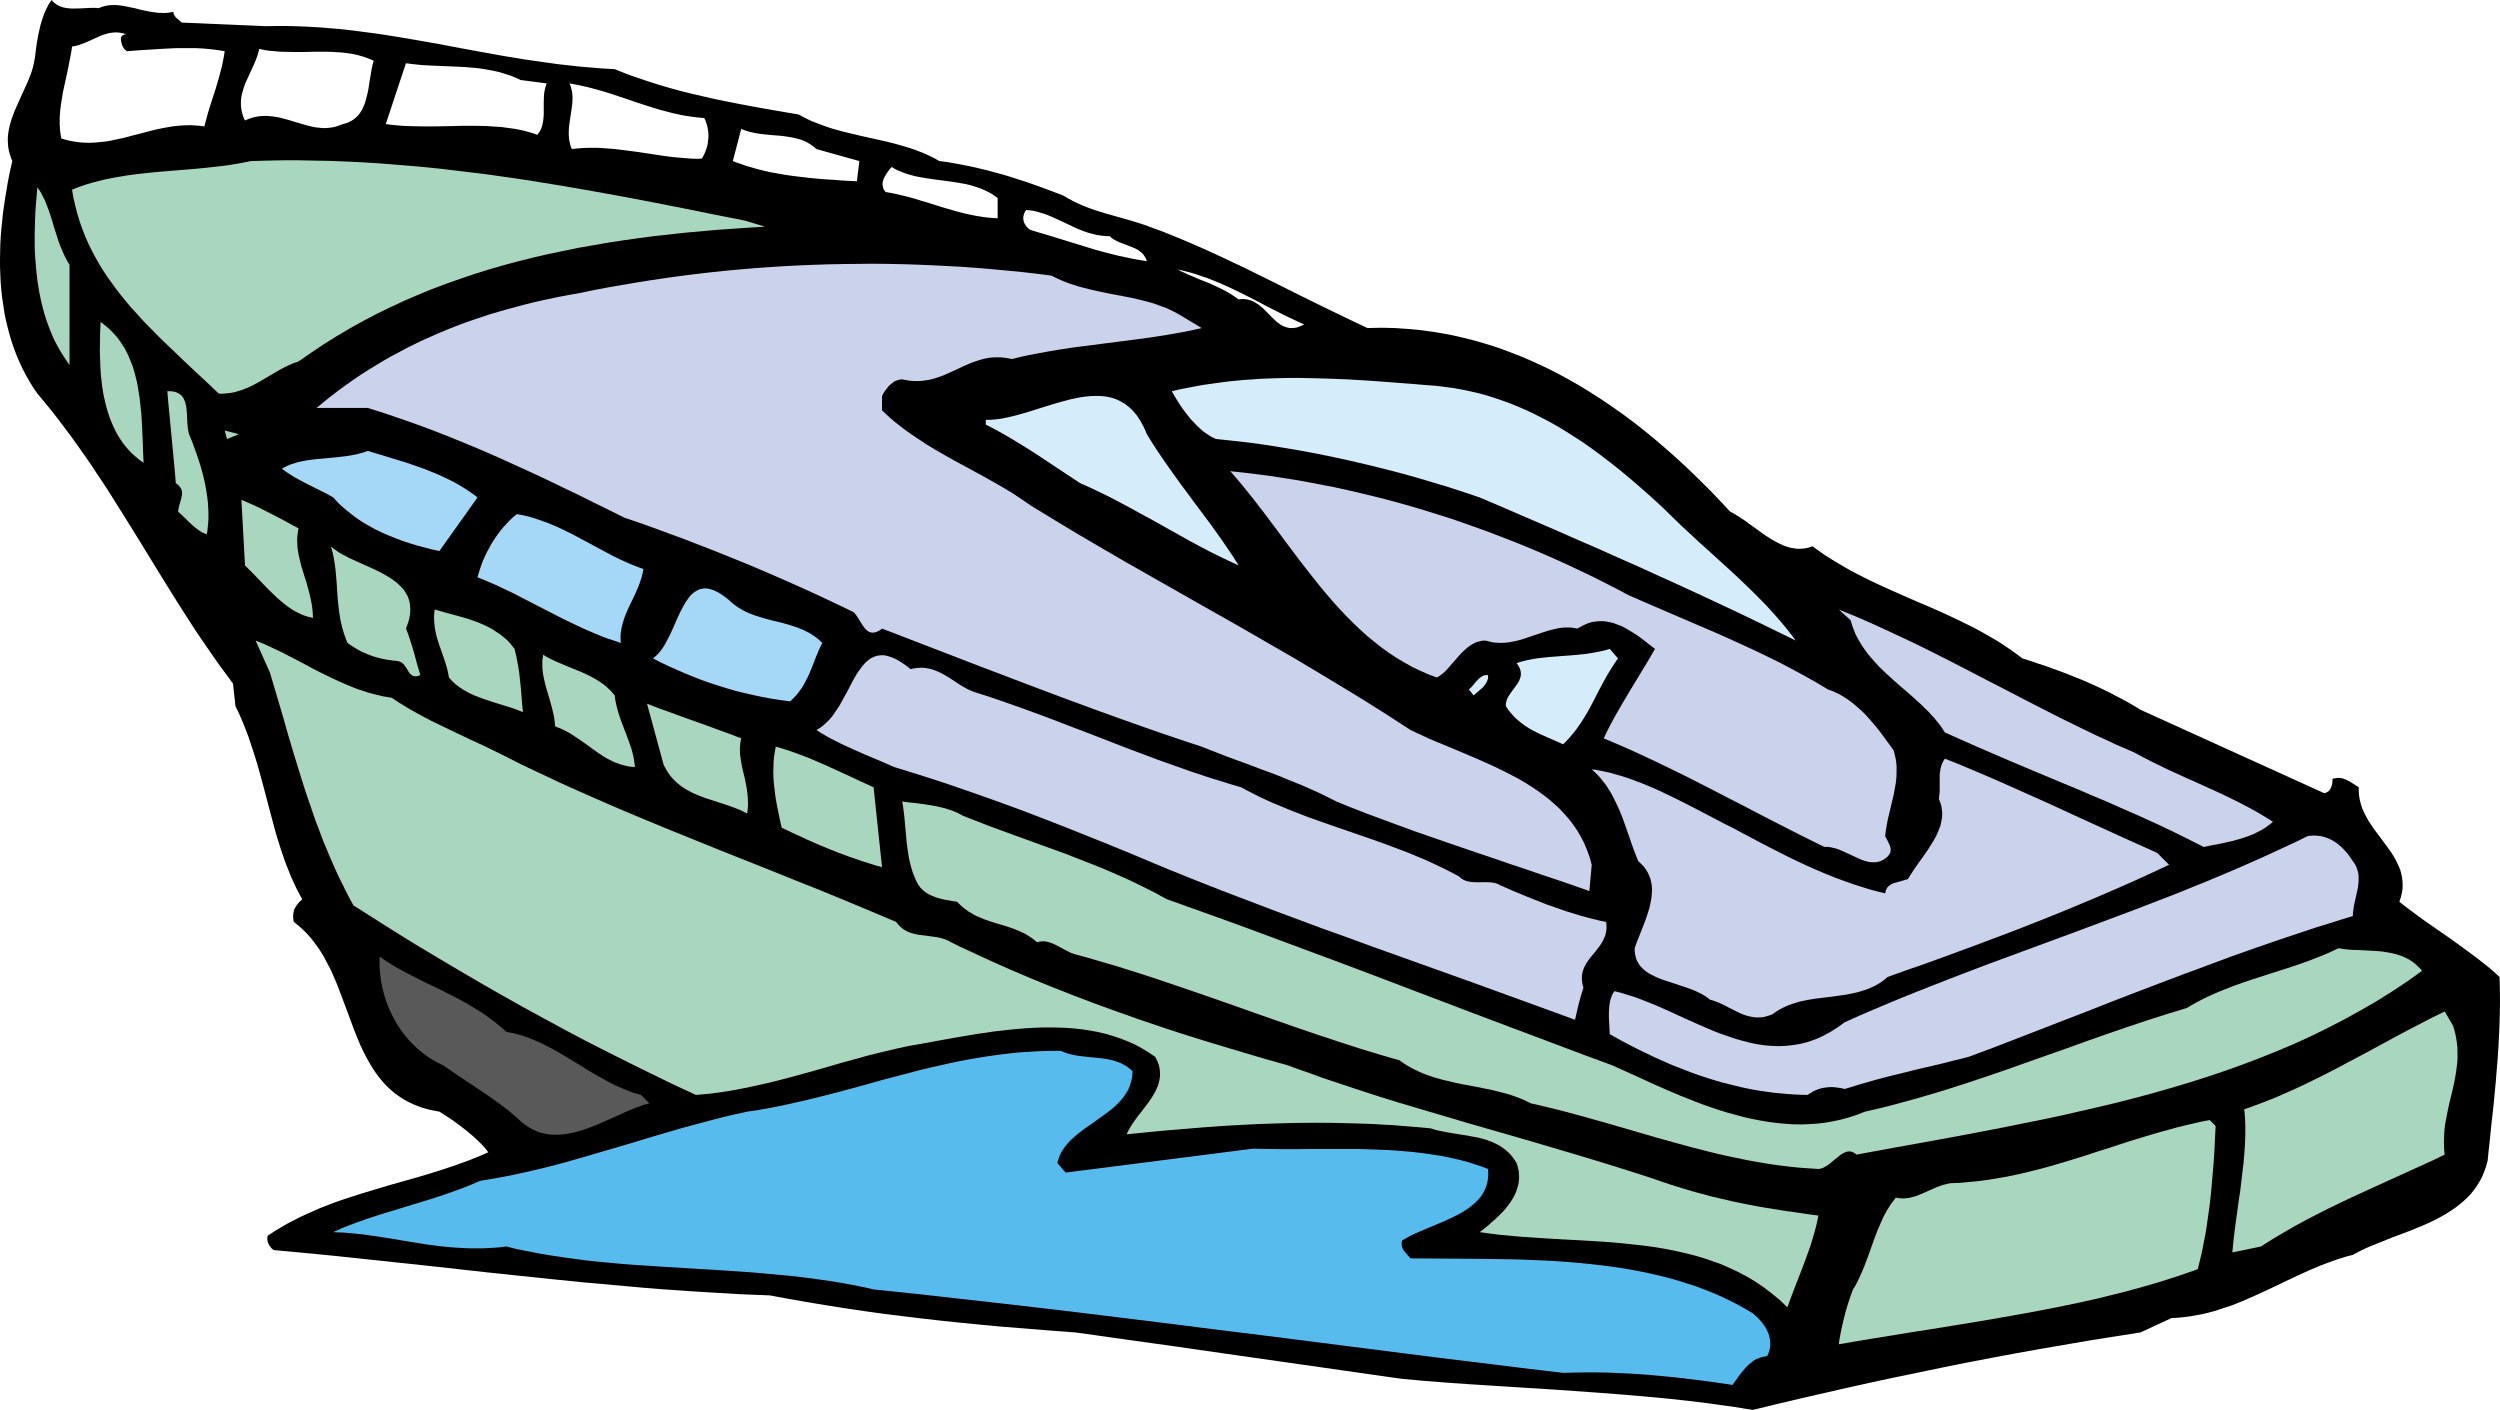
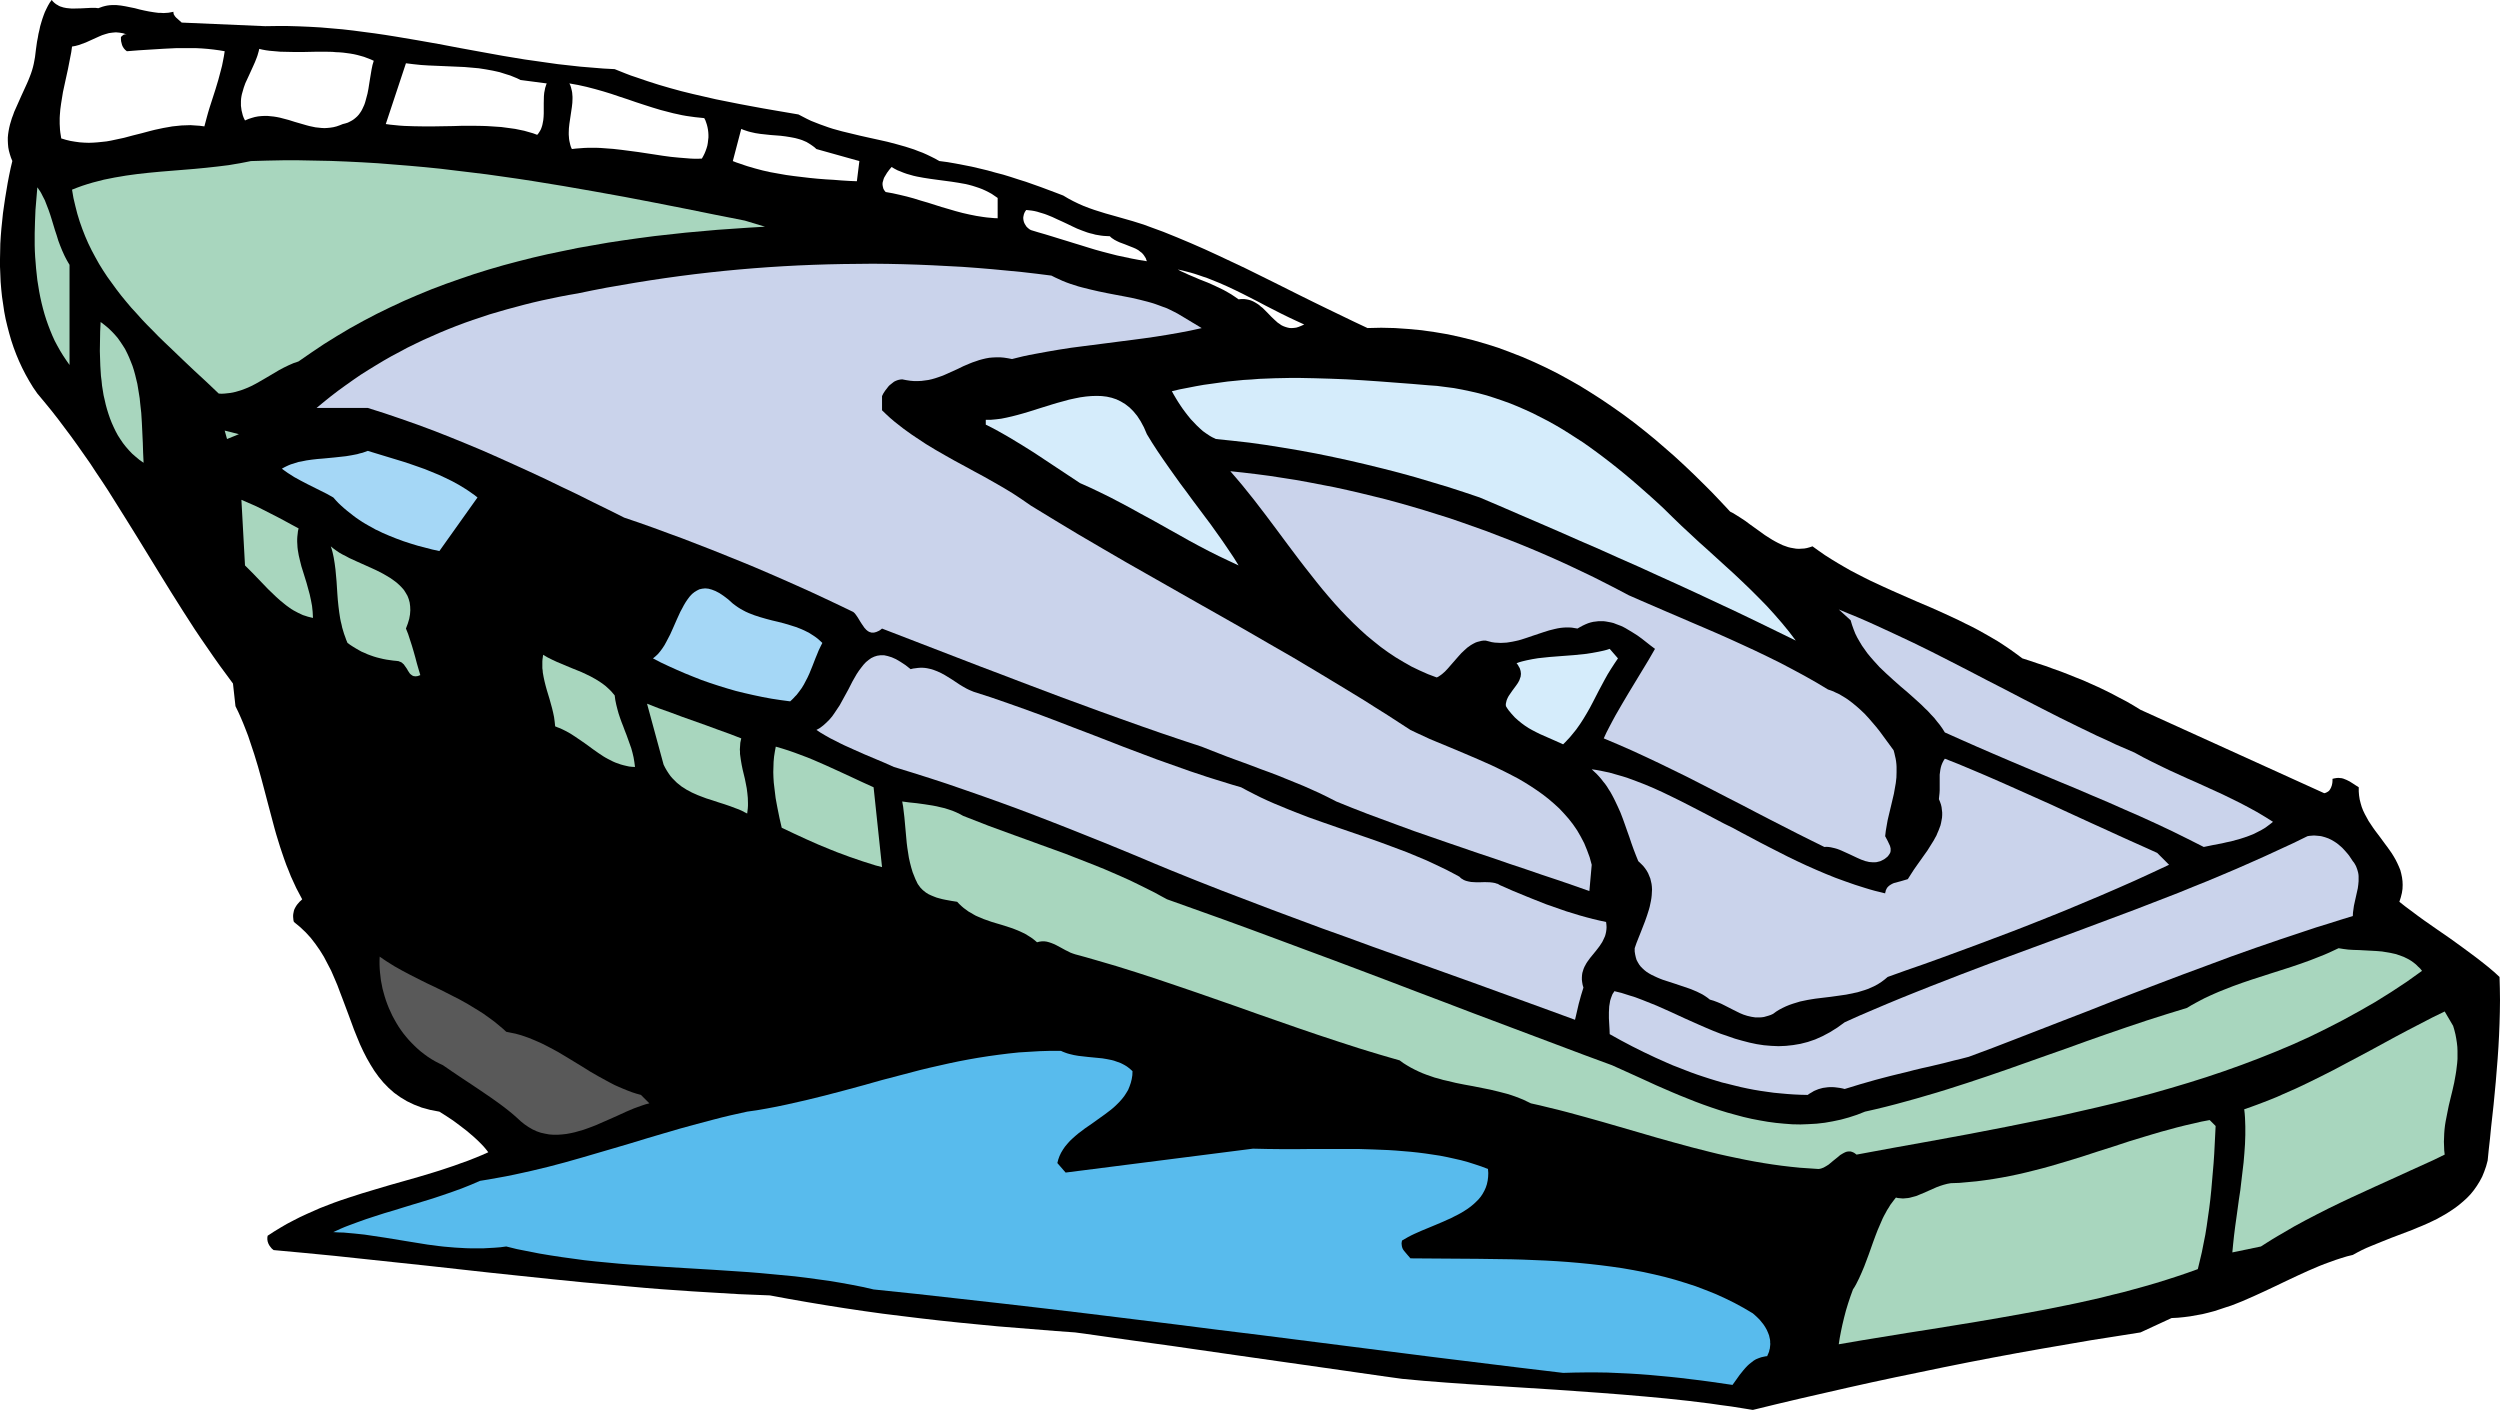
<svg xmlns="http://www.w3.org/2000/svg" width="3.229in" height="1.821in" fill-rule="evenodd" stroke-linecap="round" preserveAspectRatio="none" viewBox="0 0 16000 9024">
  <style>.pen1{stroke:none}.brush2{fill:#a8d6be}.brush3{fill:#cad3eb}.brush4{fill:#d5ecfb}.brush5{fill:#a5d7f6}</style>
  <path d="m15997 6253-36-33-38-32-39-31-40-31-81-60-83-60-84-58-83-58-40-29-40-30-39-29-38-30 9-28 7-28 4-26 1-26-1-24-3-24-5-24-6-23-9-22-10-22-11-22-12-21-13-21-14-20-15-21-15-20-30-41-31-41-15-21-14-21-14-21-12-22-12-22-11-23-9-23-7-24-6-24-4-26-2-25v-27l-19-12-20-13-19-12-20-10-10-4-10-4-11-3-11-1-11-1-12 1-12 2-13 3v13l-1 13-3 15-5 14-3 6-4 7-4 6-5 5-6 4-7 4-7 3-8 2-1176-534-44-27-45-26-46-24-45-24-46-23-46-22-47-21-47-21-48-19-47-19-49-19-48-17-49-18-49-16-50-17-50-16-39-29-39-28-40-27-40-26-41-24-42-24-41-23-42-22-43-21-42-21-43-20-43-20-87-39-87-37-87-38-86-38-44-20-43-20-43-20-42-21-43-22-42-22-42-24-41-24-41-25-41-26-40-28-39-28-18 6-18 5-17 3-18 1-17 1-17-1-18-3-17-3-16-4-17-6-17-6-17-8-16-8-17-9-16-9-16-10-33-21-32-23-32-23-32-23-31-23-32-21-16-10-16-10-15-9-16-8-57-61-58-61-59-59-60-59-61-58-62-57-63-55-64-55-65-53-66-52-67-50-68-48-69-47-70-45-71-44-72-41-73-40-74-37-75-35-76-33-77-30-78-29-79-25-80-23-81-20-82-18-83-14-84-12-85-8-87-6-87-2-88 2-87-41-87-42-87-42-86-42-87-43-86-43-86-43-87-43-87-43-87-41-87-41-87-40-89-39-88-37-89-36-90-33-35-13-35-11-35-11-35-10-70-20-71-20-35-11-35-11-34-12-34-13-34-15-33-16-32-17-32-19-47-18-48-18-48-18-48-17-48-17-48-15-49-16-49-15-50-13-50-14-50-12-51-12-51-10-52-10-52-9-53-7-26-15-26-13-27-13-27-12-27-10-28-11-28-9-28-9-57-16-57-15-58-13-59-13-58-13-58-14-58-14-58-16-28-9-28-10-28-10-28-11-28-11-27-13-27-14-27-14-76-13-76-13-75-13-76-14-75-14-75-15-75-15-74-17-74-17-73-18-73-20-72-21-72-23-70-24-36-12-34-13-35-14-35-14-74-4-73-6-73-6-72-8-72-8-71-10-70-10-71-10-139-23-138-25-137-25-137-26-136-24-136-23-69-11-68-10-69-9-68-9-70-8-69-6-70-6-70-4-70-3-71-2h-72l-72 1-534-23-18-16-17-15-8-9-5-8-3-5-1-5-1-5v-6l-16 3-16 3-16 1-15 1-16-1h-15l-16-2-15-2-31-5-30-6-31-7-30-8-30-6-29-6-30-5-29-3h-30l-14 1-15 2-14 3-15 4-14 5-14 5-16-2h-34l-20 1-40 2-42 1h-21l-21-2-10-1-10-2-10-2-9-3-10-3-9-4-8-5-9-5-8-6-7-6-8-8-6-8-13 18-11 19-10 20-10 21-8 21-8 23-7 23-7 24-5 24-6 25-4 24-5 25-7 50-6 49-4 22-4 21-5 21-6 21-7 21-8 21-8 20-9 21-37 81-36 81-9 20-7 20-8 21-6 20-6 20-5 21-4 21-3 20-2 21v21l1 21 2 22 4 21 6 22 7 22 9 22-11 46-10 48-9 47-8 48-8 48-7 48-7 49-5 49-5 48-4 49-3 49-1 49-1 49v49l2 48 2 49 4 48 5 48 7 47 7 48 9 47 11 46 12 46 13 45 15 45 17 45 18 43 20 43 22 43 23 41 25 41 27 39 45 54 45 55 43 55 42 56 42 56 41 57 40 57 40 57 38 58 39 58 38 58 37 59 74 118 74 119 73 119 73 119 73 118 75 119 38 59 38 59 39 58 40 58 40 58 41 58 42 57 42 57 16 145 18 37 17 38 16 38 15 38 15 39 13 39 13 39 13 39 24 79 22 79 21 79 21 80 21 79 21 79 11 39 12 39 12 39 13 39 13 38 14 39 15 37 15 38 17 37 17 37 19 36 19 36-8 8-8 7-7 8-7 8-6 8-5 8-5 9-4 8-3 9-2 10-2 10-1 9v11l1 10 1 11 3 11 39 32 36 34 33 36 30 39 28 40 26 42 23 44 23 44 20 46 20 47 18 48 18 47 36 96 35 95 19 47 19 46 21 45 22 43 24 42 25 40 28 39 30 36 33 34 35 31 39 28 43 26 46 22 49 19 55 15 58 11 44 28 44 29 43 32 43 33 20 17 20 17 19 17 18 17 18 18 16 17 15 18 13 17-43 19-44 18-43 17-45 16-44 16-45 15-45 15-45 14-90 27-91 26-92 26-91 27-90 27-90 29-45 15-45 16-44 17-44 17-43 19-43 19-43 20-43 22-42 22-41 24-41 25-40 26-1 6-1 6v12l2 13 4 12 6 12 8 11 9 11 11 9 195 18 196 19 197 21 197 21 198 21 198 22 199 22 199 21 200 21 199 20 200 18 200 18 100 8 100 7 100 7 99 6 100 6 100 6 99 4 100 4 119 22 120 21 120 20 120 19 121 18 122 17 121 15 123 15 122 14 123 13 123 12 124 12 124 10 124 10 124 10 124 9 124 17 126 18 128 18 129 18 130 18 131 19 132 19 132 19 133 19 133 19 134 19 133 19 133 19 132 19 132 19 130 18 141 13 141 11 141 10 142 9 141 9 142 9 142 9 141 10 141 10 141 11 141 12 139 13 140 15 138 17 69 10 68 9 69 11 68 11 152-37 152-36 153-35 153-35 153-34 154-33 155-32 154-32 155-31 156-30 156-29 157-28 157-27 157-27 159-25 158-25 199-92 40-2 40-4 39-5 39-7 39-7 37-9 38-10 37-12 36-12 37-12 36-14 35-14 71-31 70-32 70-33 69-33 70-33 70-32 35-15 35-15 35-14 36-13 36-13 37-12 36-11 37-9 29-16 29-15 30-14 31-13 64-26 65-26 66-25 66-25 33-14 32-13 32-14 32-15 31-15 30-17 30-17 28-18 28-19 26-20 25-21 24-22 23-24 21-26 19-27 18-29 16-30 13-32 12-34 10-37 7-70 8-71 7-72 8-72 8-73 7-73 7-74 6-74 6-74 5-74 4-75 3-75 2-74 1-75-1-75-2-74zM1308 809l-30-4-30-2-29-2-29 1-29 1-29 3-29 3-28 5-29 5-28 6-28 6-28 7-56 15-56 14-56 15-56 12-28 6-28 5-28 3-29 3-28 2-29 1-29-1-29-2-29-4-30-5-29-7-30-9-3-19-3-19-2-18-1-19-1-18v-38l1-18 3-37 5-37 6-37 6-37 16-74 16-73 7-36 7-36 7-36 5-36 11-2 11-2 11-3 11-3 22-8 22-8 42-19 42-19 21-9 22-7 21-6 22-3 11-1 12-1 11 1 11 1 12 2 12 2 12 4 12 4-6-1h-6l-5 1-5 2-9 7-7 7v14l1 13 3 12 3 12 5 11 7 11 8 9 11 9 76-6 80-5 81-5 82-4h120l40 2 38 3 37 4 37 5 35 6-5 32-6 31-6 30-8 31-16 60-18 60-19 59-19 59-9 30-8 29-8 30-8 30zm886-15-20 8-20 7-20 5-19 3-20 2-19 1-19-1-19-2-19-2-19-4-19-4-19-5-38-11-38-11-38-12-38-10-19-5-20-4-19-3-20-2-20-2h-20l-20 1-20 2-21 4-21 6-21 7-21 9-8-16-6-16-4-16-4-16-2-15-2-15v-30l1-15 2-14 3-15 4-14 8-28 10-28 25-54 25-55 12-27 11-28 5-14 4-14 4-14 3-14 22 5 22 4 22 3 23 2 46 4 46 1 48 1h47l48-1 48-1h48l48 1 23 2 24 1 23 2 23 3 22 3 23 4 22 5 22 6 21 6 21 8 21 8 20 9-8 27-6 29-5 30-5 30-5 31-5 32-6 31-8 30-4 15-4 14-5 14-6 13-6 13-7 13-8 12-8 11-10 11-10 9-11 9-12 8-13 7-14 7-16 5-16 4zm1244 69-27-10-28-8-28-8-29-6-29-6-29-4-30-4-30-4-30-2-30-2-31-2-31-1-62-1h-62l-63 2-63 1-62 1h-63l-62-1-61-2-30-2-30-3-30-3-29-4 129-389 49 6 48 5 47 3 47 2 47 2 46 2 46 2 45 2 46 4 45 4 45 7 44 8 23 5 22 5 22 7 22 7 23 7 22 9 22 9 22 11 168 22-4 10-3 10-3 9-2 11-4 20-2 22-1 44v66l-1 22-2 21-4 21-2 10-3 10-3 9-4 10-5 9-5 8-6 9-7 8zm1054 152-24 1h-24l-24-1-25-2-50-4-51-5-52-7-52-8-53-8-53-8-53-7-54-7-53-6-54-4-27-2-26-1h-53l-26 1-27 2-26 2-25 3-6-13-4-13-3-13-3-13-2-13-1-14-1-13v-14l1-27 3-28 4-27 4-27 4-27 4-27 3-27 1-26v-13l-1-12-1-13-2-12-3-12-3-12-4-12-6-12 28 5 28 5 27 6 27 6 54 14 53 15 52 16 53 18 52 17 52 18 52 17 53 17 53 16 54 14 27 7 28 6 27 6 28 5 28 4 29 4 29 3 29 3 7 13 5 14 5 15 4 16 3 16 2 16 1 17v17l-2 17-2 18-3 17-5 17-6 17-7 17-8 16-9 16zm992 145-49-2-49-3-50-4-51-3-51-4-51-5-51-6-50-6-51-7-51-9-50-9-49-11-49-13-48-14-24-8-23-8-24-8-23-9 54-206 14 6 15 5 15 5 15 4 31 7 32 5 65 7 65 5 32 4 31 5 16 3 15 3 15 4 14 4 15 5 14 6 14 6 13 8 13 8 13 9 12 9 12 11 275 77-16 129zm901 237-23-1-22-2-23-2-23-3-45-7-45-9-44-10-45-12-44-13-45-13-44-14-44-14-45-13-45-14-44-12-46-11-45-10-45-8-8-10-6-10-3-11-2-10-1-10 1-11 3-10 3-11 4-10 6-10 6-10 6-10 14-19 15-18 19 11 19 10 20 8 20 8 20 7 21 6 21 6 22 5 43 8 45 7 44 6 45 6 45 6 45 7 22 4 23 4 21 5 22 6 22 7 21 7 21 8 20 9 20 10 20 11 19 13 19 13v130zm214 76-8-4-8-6-7-6-7-7-5-8-5-8-4-8-3-9-2-9-1-9v-9l2-10 2-9 4-10 5-9 6-8 18 2 18 2 17 3 17 4 16 5 17 5 16 5 16 6 32 13 32 15 31 14 32 15 31 15 32 15 33 13 33 12 17 5 17 4 18 5 18 3 18 3 18 2 19 1 19 1 6 6 7 6 8 5 7 5 17 9 17 8 35 13 35 14 18 7 16 7 16 9 14 11 7 5 6 6 6 7 5 7 5 8 5 8 3 9 4 10-49-8-48-9-47-10-47-10-47-12-46-12-47-13-46-14-45-14-46-14-45-14-46-14-45-14-46-14-45-13-46-14zm1328 443-23-16-24-16-24-14-25-14-25-12-25-12-26-12-25-11-51-20-49-21-24-10-23-11-23-10-22-12 28 6 27 7 27 7 27 8 27 9 26 9 27 9 25 10 52 21 50 22 51 24 49 24 49 25 49 25 49 26 49 25 49 25 49 24 49 23 50 23-18 8-17 7-16 5-16 2-15 1-14-1-13-3-13-4-13-5-12-6-11-8-12-8-21-19-22-21-21-22-21-21-11-11-12-9-11-10-12-8-13-8-13-7-14-6-14-4-15-3-16-2h-16l-18 2z" class="pen1" style="fill:#000" />
  <path d="m4767 1412 129 39-102 6-102 7-101 7-101 9-101 9-100 11-100 11-99 13-99 14-99 15-97 17-97 17-97 20-96 20-95 22-95 24-94 25-93 27-93 29-91 31-91 32-90 34-90 37-88 38-88 41-86 42-86 45-85 47-84 50-82 51-82 55-81 56-16 6-16 5-16 7-16 7-31 15-30 16-59 35-60 35-30 17-31 16-16 7-16 7-16 6-16 6-17 5-17 5-17 4-17 3-18 2-19 2-18 1-19-1-79-75-79-73-77-73-76-73-38-36-37-36-36-37-36-36-35-37-34-38-34-37-32-38-32-39-30-39-29-40-29-40-27-41-26-42-24-43-23-43-22-45-20-46-18-46-17-48-15-49-13-51-12-51-9-53 33-13 33-12 34-11 34-10 35-9 35-9 35-7 35-7 36-6 35-6 36-5 37-5 72-8 74-7 73-6 74-6 73-6 73-7 73-8 73-9 35-6 36-6 36-7 35-7 103-3 102-2h102l102 2 102 2 101 4 101 5 101 6 100 8 100 8 100 9 99 10 99 12 100 12 98 12 99 14 98 14 98 15 98 16 98 16 195 34 194 35 193 37 193 38 193 39 192 38zM445 1695v641l-21-30-20-30-19-31-18-32-17-32-15-33-14-34-13-34-12-34-11-35-10-36-9-36-8-36-7-36-6-37-6-37-4-37-4-37-3-38-3-37-2-38-1-37v-76l2-74 3-75 6-73 6-72 9 13 9 13 8 14 7 14 15 29 12 31 12 31 11 32 10 32 10 33 10 33 11 33 10 33 12 32 13 32 14 31 8 16 8 15 8 14 9 15z" class="pen1 brush2" />
  <path d="m6729 1764 24 12 24 11 24 11 25 10 25 9 25 8 25 8 26 7 52 13 52 12 53 11 52 10 53 10 52 10 52 12 51 13 25 7 25 8 25 9 24 9 25 9 23 11 24 12 23 12 153 92-73 16-73 14-75 13-75 12-77 11-76 10-78 10-77 10-78 10-78 10-77 10-77 12-76 13-76 14-37 7-38 8-37 9-36 9-26-5-26-4-24-2h-24l-23 1-23 2-22 4-21 5-22 6-20 7-21 7-20 8-40 17-39 19-40 18-40 18-20 8-20 7-21 7-21 6-22 5-22 3-23 3-23 1h-24l-24-2-26-4-26-5-11 1-11 2-10 3-10 4-10 5-9 7-9 7-9 7-8 8-7 9-7 9-7 9-12 18-9 18v91l26 25 26 24 27 23 28 22 28 22 29 21 28 20 30 20 59 39 61 37 61 35 62 35 63 34 62 34 63 34 62 35 61 35 61 37 29 19 30 20 29 20 29 20 151 92 151 91 152 89 153 89 153 87 153 87 153 87 154 87 153 87 152 88 153 88 151 90 151 91 151 92 74 47 75 47 74 48 74 48 40 19 41 19 41 19 43 18 87 36 88 37 89 38 88 39 44 21 43 21 43 22 42 22 41 24 40 25 39 26 38 27 36 28 35 30 34 31 31 33 30 34 28 36 26 38 23 40 22 42 18 44 17 46 13 48-15 168-102-36-102-35-102-34-102-35-102-34-101-35-102-34-102-35-102-35-101-35-101-35-101-37-100-37-100-37-100-39-99-40-51-26-53-26-53-24-54-24-54-22-54-22-54-22-55-21-55-20-55-21-54-20-55-20-54-20-54-21-54-21-53-21-130-43-130-44-129-45-129-46-128-46-128-47-128-47-127-48-127-48-128-49-127-48-127-49-127-49-127-49-127-49-127-49-10 8-9 6-9 4-9 4-8 2-7 2h-15l-6-2-7-2-6-3-5-3-6-5-5-4-5-6-5-5-9-13-9-13-9-14-9-15-8-13-9-13-9-12-10-9-89-43-89-42-90-42-91-41-90-40-92-40-91-39-92-38-92-37-92-37-93-36-93-36-93-34-92-34-93-33-94-32-100-50-100-49-100-50-101-48-101-49-101-47-101-46-102-46-102-45-103-43-103-42-104-41-105-39-105-37-106-36-107-34h-328l46-38 46-37 47-36 47-34 48-34 48-33 49-31 49-30 50-30 49-28 51-27 50-27 51-25 52-25 52-23 52-23 53-22 53-21 53-20 54-19 54-18 54-18 55-16 55-16 56-15 56-15 56-14 56-13 57-12 57-12 58-11 58-10 92-19 93-18 93-16 93-16 94-15 94-14 94-13 94-12 95-11 94-10 95-9 95-8 95-7 95-6 95-5 96-4 95-3 95-2 96-1 95-1 96 1 96 2 95 3 95 4 96 5 95 5 95 7 96 8 95 9 94 9 95 11 95 12z" class="pen1 brush3" />
  <path d="m919 2962-26-18-24-20-23-20-21-22-20-23-18-23-17-25-16-25-14-26-13-27-12-27-11-28-10-29-9-29-8-29-7-31-7-30-5-31-5-31-3-31-4-31-2-32-2-32-1-31-2-64 1-63 1-62 3-61 25 19 23 19 22 21 20 21 19 22 17 24 16 24 15 24 13 26 12 26 11 27 11 28 9 28 8 29 7 29 7 29 5 30 5 31 5 31 3 31 7 63 4 64 3 64 3 64 2 64 3 63z" class="pen1 brush2" />
  <path d="m10645 3252 58 57 57 55 57 53 57 53 57 51 56 51 56 51 55 50 54 51 53 51 51 51 51 52 49 54 47 54 23 28 23 28 22 29 22 29-125-61-125-61-125-60-126-59-126-59-126-58-126-57-127-58-127-56-127-57-127-55-127-56-127-55-128-55-127-55-127-54-101-34-102-33-103-31-104-31-105-29-105-27-106-26-107-25-106-23-107-22-108-20-107-18-107-17-107-15-107-12-106-11-10-5-11-5-11-6-10-6-21-14-21-15-20-18-19-18-19-20-19-20-18-22-17-22-17-23-15-22-15-23-14-23-13-22-12-22 51-12 52-10 51-10 51-9 51-7 50-7 51-7 51-5 50-5 51-3 50-4 51-2 50-2 51-1 50-1h51l101 2 102 3 103 4 103 6 103 7 105 8 106 8 106 9 56 4 54 7 54 7 54 10 52 11 52 12 52 14 50 16 50 17 50 18 49 20 48 21 48 22 47 24 47 24 47 26 46 27 45 28 45 29 45 29 44 31 44 32 44 33 43 33 43 34 43 35 43 36 42 36 42 37 42 37 42 38 41 38z" class="pen1 brush4" />
-   <path d="m1216 2794 15 36 13 37 14 38 13 38 12 38 11 39 10 39 9 40 7 40 6 40 5 40 2 40 1 20v41l-1 20-2 20-2 20-2 20-4 20-12-5-13-5-12-7-12-8-11-8-12-9-11-9-11-10-22-20-22-22-22-21-23-21 2-15 3-15 3-13 4-13 7-25 5-22 1-10v-11l-1-10-4-10-5-9-7-10-10-10-13-10-6-74-7-75-7-74-7-74-7-73-7-73-7-73-6-72h16l14 1 13 2 12 3 11 5 9 5 8 6 8 6 6 8 6 8 4 9 4 9 4 10 2 11 3 11 2 11 4 48 2 49 2 24 3 23 2 11 3 11 3 10 4 9z" class="pen1 brush2" />
  <path d="m7340 2779 33 54 35 54 36 53 37 53 37 52 38 53 39 52 38 52 39 52 38 51 39 52 37 52 37 52 36 53 35 52 33 53-64-30-63-30-64-32-63-33-63-34-62-35-63-35-62-35-63-35-63-34-63-35-64-34-63-33-65-32-65-31-65-29-74-49-74-49-74-49-74-49-75-47-76-46-38-22-39-22-39-21-40-20v-31h32l33-3 33-4 35-7 35-8 35-9 36-10 37-11 73-23 74-23 37-11 37-10 36-10 37-8 35-7 36-5 34-3 34-1 33 1 33 4 31 7 30 10 29 14 28 17 27 21 25 25 24 29 22 34 21 39 19 44z" class="pen1 brush4" />
  <path d="m1453 2810-15-54 91 23-76 31z" class="pen1 brush2" />
  <path d="m3056 3184-244 343-46-10-46-12-46-12-46-14-46-15-46-17-45-18-44-19-22-11-22-10-21-12-22-12-21-12-20-12-21-14-19-13-20-15-19-15-19-15-19-16-18-16-18-17-17-18-16-18-41-23-42-21-42-21-42-21-42-22-42-23-20-13-19-12-20-14-19-14 14-8 14-7 15-7 15-6 16-5 16-5 16-5 17-3 34-7 35-5 35-4 37-3 73-7 73-8 36-6 36-7 17-5 17-4 17-6 17-6 46 14 46 14 46 14 46 14 46 14 45 15 46 16 45 16 44 18 44 18 43 20 43 21 42 23 41 25 20 13 20 14 20 14 19 15z" class="pen1 brush5" />
  <path d="m10424 3810 80 35 81 35 81 35 82 35 81 35 82 35 81 35 81 36 81 37 80 37 79 38 79 39 78 41 78 42 76 43 75 45 17 6 17 6 16 8 16 7 16 9 15 9 15 9 15 10 28 21 28 23 27 24 26 25 25 27 24 28 24 28 23 29 44 60 44 60 5 18 4 18 4 17 3 18 2 18 1 17v35l-1 34-4 35-6 34-6 34-16 68-16 67-8 34-6 34-6 35-4 34 16 30 15 32 2 8 2 8v17l-2 9-4 8-6 9-7 9-12 10-11 8-12 6-12 6-12 3-12 3-12 1h-12l-12-1-12-1-12-3-13-3-25-9-25-11-51-24-53-24-13-5-13-5-14-4-13-3-13-3-14-2-13-1-14 1-89-44-88-44-88-45-88-45-87-45-88-46-88-45-87-45-88-45-88-45-88-43-88-43-89-42-89-41-89-39-90-38 17-37 19-37 19-36 20-37 41-71 42-71 43-71 43-71 43-71 41-71-28-21-28-22-28-22-29-21-30-19-30-18-15-9-15-8-15-7-16-6-16-6-15-6-16-4-16-3-16-3-16-2h-33l-16 2-17 2-17 4-16 5-17 7-17 8-17 9-17 10-19-3-18-3-19-1h-18l-18 1-18 2-18 3-18 4-36 9-35 11-36 12-36 12-35 12-37 12-18 5-18 4-19 4-18 3-19 3-19 1-19 1-19-1-19-1-20-3-19-5-20-5h-14l-13 2-12 3-12 3-12 4-12 6-11 6-10 6-11 8-10 7-10 9-10 9-19 18-18 20-35 40-34 39-17 18-17 15-9 7-9 6-9 6-9 4-56-21-54-24-52-25-51-29-50-30-48-32-47-34-45-36-45-37-43-39-42-40-42-42-40-42-40-44-39-45-38-45-38-47-37-47-37-47-37-48-73-97-72-97-72-96-73-95-37-46-37-46-38-45-38-44 84 9 84 10 84 11 84 13 83 13 83 15 83 16 83 16 82 18 82 19 82 20 81 20 81 22 81 23 81 24 80 25 80 25 79 27 79 28 79 28 78 30 78 30 78 31 77 32 77 33 77 34 76 35 76 36 75 36 75 38 74 38 74 39z" class="pen1 brush3" />
  <path d="m1911 3382-4 17-2 18-2 17-1 17v17l1 17 1 18 2 17 6 35 8 34 9 36 11 35 22 71 20 73 8 37 7 37 2 19 2 19 1 19 1 20-17-4-16-4-15-5-16-5-15-7-15-7-15-8-15-8-15-9-14-10-14-10-14-11-27-22-27-24-26-25-26-25-25-26-25-26-50-52-48-48-23-420 48 21 48 21 46 23 47 24 45 23 45 24 44 24 43 23z" class="pen1 brush2" />
-   <path d="m4118 3642-3 15-3 16-4 15-4 15-10 29-11 29-25 56-27 56-13 28-12 28-11 29-9 29-4 15-4 16-2 15-3 16-1 16-1 16 1 17 1 17-30-10-30-10-30-10-29-11-58-24-58-25-57-27-57-27-56-28-56-29-57-29-56-29-56-29-56-29-57-27-57-27-58-25-59-24 7-25 8-25 9-27 10-27 12-27 13-28 15-27 15-28 17-27 18-26 19-26 20-25 21-23 22-23 22-21 24-19 29 5 28 6 27 7 28 8 26 9 27 9 26 10 26 10 51 22 50 24 50 25 48 26 49 26 48 26 49 26 48 26 49 24 49 22 25 11 26 10 25 10 26 9z" class="pen1 brush5" />
  <path d="m2598 4023 14 35 12 37 12 37 11 37 11 39 10 38 11 38 11 37-8 3-8 3-7 1-7 1-6-1h-5l-5-2-5-2-4-3-4-3-4-3-4-4-6-9-6-9-6-11-7-10-7-10-7-10-5-4-4-4-5-4-6-3-6-2-6-3-7-1-8-1-21-2-21-3-21-3-21-4-21-5-20-5-20-6-20-7-19-7-20-9-19-8-18-10-19-11-18-11-17-11-18-13-8-19-7-20-7-19-6-20-6-20-4-19-5-20-4-20-6-39-5-40-4-39-3-40-5-78-7-77-5-38-6-37-4-19-4-18-5-18-6-18 17 14 18 13 19 13 21 12 22 11 22 12 24 11 24 11 49 22 49 22 24 11 24 12 23 12 22 13 22 13 20 14 19 14 18 16 16 16 15 17 12 19 11 19 8 21 6 22 3 24 1 25-2 27-5 28-9 30-12 32z" class="pen1 brush2" />
  <path d="m5263 4115-12 24-12 25-10 25-10 24-19 49-20 49-11 24-12 23-12 23-14 23-16 22-17 22-10 10-10 11-10 10-11 10-60-8-59-9-59-11-57-12-57-13-57-14-55-16-55-17-55-18-54-19-53-21-52-21-53-23-51-23-51-24-50-26 16-13 16-15 15-18 14-19 13-20 12-22 12-23 12-23 22-49 21-48 11-24 11-24 12-22 11-21 12-20 13-19 13-17 14-15 15-12 16-10 16-8 18-4 19-2 21 2 22 6 23 9 25 13 27 18 29 22 30 27 16 12 17 12 16 10 18 10 17 9 18 8 18 7 18 7 37 12 38 11 38 10 38 9 39 10 37 11 19 6 19 6 18 7 18 7 18 8 18 9 17 9 17 11 17 11 16 12 16 14 15 14z" class="pen1 brush5" />
-   <path d="m3293 4153 13 55 9 50 8 48 5 47 5 47 4 48 4 53 6 57-31-12-31-12-32-10-32-10-65-20-63-21-32-12-30-12-30-14-28-16-14-8-13-9-13-9-13-10-13-11-11-11-12-12-11-13-5-28-6-27-8-27-8-26-18-52-18-51-8-26-8-26-6-27-5-27-3-28-2-29v-15l1-15 1-15 2-16 69 20 71 19 35 10 35 10 34 12 34 12 33 14 33 16 16 8 15 9 15 10 15 10 15 10 14 11 14 12 14 12 13 13 12 14 12 15 12 15z" class="pen1 brush2" />
  <path d="m13661 4817 55 30 55 28 57 28 56 27 57 26 57 26 57 25 57 26 57 26 57 26 55 27 55 27 55 29 53 29 52 31 51 32-12 10-12 9-12 9-12 9-25 15-27 14-26 13-28 11-28 10-28 9-29 8-29 8-29 6-30 7-58 11-58 12-101-51-101-50-102-48-103-47-103-45-104-46-104-44-105-45-104-43-105-44-105-44-104-44-105-45-104-45-104-46-103-46-15-24-17-24-18-22-18-23-20-21-20-22-21-20-21-21-44-40-45-40-46-39-45-40-45-41-43-41-20-22-20-22-19-22-19-23-17-24-17-24-15-25-15-26-13-26-11-28-10-28-9-30-76-69 60 25 61 25 60 26 60 27 119 55 119 56 118 58 118 60 117 60 117 61 117 60 117 61 117 60 118 60 118 58 118 57 60 27 59 28 60 26 60 26z" class="pen1 brush3" />
-   <path d="m2507 4466 40 27 41 25 41 25 42 23 42 23 42 22 43 21 43 21 86 41 86 41 87 40 86 42 78 39 77 39 78 37 79 37 78 37 79 36 79 35 79 35 159 69 160 67 160 66 161 65 160 65 161 64 161 64 161 65 161 64 160 66 160 67 159 67 8 11 9 10 9 9 9 8 10 8 10 6 10 6 10 5 11 4 11 4 12 3 11 3 23 5 24 3 48 6 48 7 23 5 23 7 11 4 11 5 10 5 10 6 65 32 65 30 65 30 65 30 65 29 66 29 66 28 66 28 132 54 133 52 134 51 135 49 135 48 136 46 136 45 137 43 138 42 137 41 139 41 138 39 71 26 72 25 71 26 71 24 144 48 144 47 145 45 145 43 146 43 145 43 146 42 146 42 145 42 145 43 145 43 145 44 144 45 144 46 72 25 69 23 68 21 66 20 66 18 64 17 64 15 64 15 64 13 65 13 66 12 67 11 69 11 71 10 73 11 76 10-8 38-9 38-10 37-11 37-11 37-13 37-13 36-13 36-28 73-28 72-28 73-27 73-48-46-51-42-51-39-53-36-55-33-55-29-57-27-58-25-59-21-59-20-61-17-62-15-62-14-63-12-63-10-65-9-64-7-65-7-66-6-65-5-133-8-132-7-132-8-132-9-65-6-65-6-64-8-64-9 26-20 26-21 26-23 26-23 25-24 24-25 11-13 11-13 10-14 10-13 9-14 9-14 8-15 7-15 6-14 5-16 5-15 4-16 2-16 2-16v-16l-1-17-1-17-4-17-4-18-6-17-11-18-12-17-12-15-13-14-14-13-15-12-15-11-15-10-16-9-17-8-16-8-18-6-17-7-18-5-18-5-19-5-38-7-38-7-38-6-39-6-39-7-38-7-19-4-18-4-18-5-18-6-62-6-61-5-62-5-61-5-61-3-61-4-61-2-61-2-122-3-122-1-121 1-122 3-121 4-121 6-121 7-122 9-121 10-121 10-122 12-121 12 7-14 7-15 9-15 9-15 20-29 21-29 23-29 22-29 22-29 20-29 9-15 9-15 8-15 7-16 7-15 5-16 4-16 3-16 2-16v-17l-1-17-2-17-4-18-6-17-8-18-10-19-42-28-42-26-44-24-45-20-46-18-47-16-47-14-49-12-49-9-50-8-51-6-51-4-51-2-52-1h-52l-52 2-53 3-52 4-53 5-52 6-53 6-52 8-52 7-52 9-101 17-100 18-97 18-93 16-86 19-85 20-84 21-83 23-84 23-83 24-83 24-83 23-84 23-84 22-84 20-86 19-43 9-43 8-43 8-44 7-44 6-44 6-45 4-44 4-142-66-140-68-140-69-140-70-139-71-138-73-137-74-137-75-137-77-136-78-135-79-135-80-135-81-134-83-133-84-134-85-24-44-23-44-22-45-22-44-21-45-20-46-20-45-19-46-19-45-18-47-17-46-18-46-32-94-32-93-30-95-29-94-29-95-28-95-27-96-28-95-28-94-28-95-92-206 54 22 54 25 53 25 53 27 52 27 53 28 52 28 53 27 53 26 54 25 27 12 27 12 28 11 27 11 28 10 28 9 28 9 29 8 29 7 29 7 30 5 30 5z" class="pen1 brush2" />
  <path d="m10355 4214-23 34-22 34-21 34-20 36-38 71-37 72-19 36-20 35-21 35-22 34-24 34-26 32-14 17-14 15-15 16-15 15-49-22-50-22-25-11-25-11-24-12-25-13-23-13-23-15-23-17-22-18-10-9-11-10-10-11-10-11-9-11-10-12-9-13-8-13-1-10 1-9 2-8 2-9 3-8 4-9 4-8 5-8 22-32 23-31 11-16 9-16 3-8 3-9 3-8 1-9 1-9-1-9-1-9-3-10-3-9-6-10-6-11-8-10 16-6 17-5 16-4 17-4 35-7 36-6 37-4 38-4 39-3 38-3 40-3 39-3 39-4 39-4 38-6 38-7 19-4 18-4 19-5 18-6 53 61z" class="pen1 brush4" />
-   <path d="m3934 4451 4 30 6 29 7 28 8 29 9 27 10 28 11 28 10 27 11 28 10 28 10 28 10 28 8 29 7 30 5 30 4 31-19-1-19-2-18-4-17-4-18-5-17-6-17-6-16-7-16-8-16-8-16-9-15-9-30-20-30-21-59-43-60-41-31-20-31-17-16-8-17-8-16-6-17-7-3-29-4-30-6-29-7-29-16-58-17-56-8-29-7-28-6-28-5-28-1-14-2-14v-43l1-14 2-14 2-15 29 17 30 15 30 14 31 13 62 26 62 25 30 14 29 14 29 16 28 17 13 9 14 10 13 10 12 11 12 11 12 12 11 13 11 13z" class="pen1 brush2" />
+   <path d="m3934 4451 4 30 6 29 7 28 8 29 9 27 10 28 11 28 10 27 11 28 10 28 10 28 10 28 8 29 7 30 5 30 4 31-19-1-19-2-18-4-17-4-18-5-17-6-17-6-16-7-16-8-16-8-16-9-15-9-30-20-30-21-59-43-60-41-31-20-31-17-16-8-17-8-16-6-17-7-3-29-4-30-6-29-7-29-16-58-17-56-8-29-7-28-6-28-5-28-1-14-2-14v-43l1-14 2-14 2-15 29 17 30 15 30 14 31 13 62 26 62 25 30 14 29 14 29 16 28 17 13 9 14 10 13 10 12 11 12 11 12 12 11 13 11 13" class="pen1 brush2" />
  <path d="m6232 4428 109 35 107 37 107 38 107 39 106 40 106 41 105 40 106 41 105 41 106 40 106 40 107 38 107 38 108 36 54 17 55 17 55 17 55 16 41 22 43 22 42 21 43 20 43 19 44 18 43 18 45 18 88 34 90 32 89 31 90 31 90 31 89 31 89 33 88 33 44 18 43 18 43 18 43 20 42 20 42 20 42 22 41 22 6 6 7 6 7 4 8 5 7 3 8 3 8 2 8 2 16 3 17 1 17 1h18l35-1 34 1 17 2 16 3 8 3 8 2 7 4 7 4 84 37 85 35 42 17 43 17 43 17 43 15 43 15 43 15 43 13 42 13 43 12 42 11 42 10 42 9 2 17 1 16-1 16-2 14-3 14-4 14-6 13-6 13-6 12-8 12-7 11-9 12-17 22-18 22-18 22-16 22-8 12-6 11-7 13-5 12-4 13-4 13-2 14-1 15v15l2 16 3 17 5 17-8 26-8 26-7 26-7 25-6 26-6 26-6 26-6 25-161-59-162-59-163-59-162-59-162-58-162-58-162-58-162-58-161-59-162-58-161-60-161-60-160-61-160-61-160-63-159-64-109-45-109-46-109-45-110-45-110-44-110-44-110-43-111-43-111-42-112-41-112-40-112-39-113-39-113-37-114-36-114-35-63-28-64-27-64-27-63-28-31-14-31-14-31-15-31-16-30-15-30-17-29-17-29-19 23-13 21-16 20-18 19-19 18-21 16-23 16-24 16-24 28-51 28-51 26-51 27-47 14-21 15-20 15-19 15-16 17-14 17-12 19-9 19-6 21-3h23l23 5 26 8 27 12 29 17 32 21 33 26 16-4 16-2 15-2 15-1h15l14 1 14 2 14 3 13 3 13 4 13 5 13 5 24 11 24 13 47 29 45 30 23 14 23 13 12 6 11 5 12 5 12 5z" class="pen1 brush3" />
-   <path d="m9523 4321 1 11-1 11-3 10-4 10-5 9-6 9-6 8-7 9-32 28-29 25-30-38 14-13 14-16 13-16 14-15 7-8 8-6 8-6 8-5 8-4 9-2 9-1h10z" class="pen1 brush4" />
  <path d="m4744 4726-3 14-3 14-1 15-1 14-1 14 1 14v14l2 15 4 28 5 29 6 29 7 29 7 29 6 30 6 31 4 31 3 31 1 33v16l-1 17-2 17-2 17-18-9-17-9-18-8-19-7-37-14-38-13-38-12-39-13-38-12-37-14-18-7-18-8-18-8-17-9-17-9-17-11-16-10-15-12-15-12-14-14-14-14-13-15-12-17-11-17-11-19-10-20-106-390 74 29 76 27 75 28 76 27 76 27 76 28 75 27 75 29zm847 313 54 511-42-11-41-13-41-13-41-14-41-14-40-15-41-15-40-16-80-33-79-35-78-36-78-37-14-61-13-64-6-32-6-33-4-33-4-33-4-34-2-33-1-33 1-33 1-33 3-33 5-32 6-32 41 12 41 13 40 14 40 15 40 15 39 16 39 17 39 17 77 35 76 35 77 36 77 35z" class="pen1 brush2" />
  <path d="m13806 5459 76 76-109 51-109 50-111 49-111 48-112 47-112 47-112 45-113 45-113 44-114 43-114 43-114 42-114 42-114 41-115 40-114 41-19 16-20 15-20 13-21 12-22 10-22 10-23 8-23 7-23 7-24 5-24 5-24 5-49 7-50 7-50 6-49 6-25 4-24 4-24 5-24 5-23 7-23 7-23 8-22 9-21 10-21 11-21 13-19 14-15 7-15 5-14 4-14 4-14 2-14 1h-27l-13-2-13-2-13-3-13-3-25-8-24-10-48-24-47-24-24-12-24-10-24-9-24-7-15-12-16-11-16-10-18-9-18-9-19-8-19-8-20-7-80-27-80-26-18-7-19-8-17-8-17-8-16-9-16-10-14-11-12-11-12-12-10-13-9-15-8-15-5-17-4-18-3-19v-21l11-32 13-33 14-35 14-36 14-36 13-37 6-19 6-19 5-18 4-19 4-19 3-18 2-18 1-19 1-18-1-18-2-17-4-18-4-17-7-17-7-17-9-16-11-16-12-15-15-15-16-15-15-37-15-39-14-39-13-39-14-39-14-40-14-39-15-39-17-38-18-38-9-18-10-19-10-18-11-17-11-18-12-17-13-16-13-17-14-16-14-15-16-15-16-15 28 4 28 5 28 6 29 6 28 8 28 8 28 8 29 9 57 21 57 22 57 24 57 26 56 27 57 28 57 29 56 29 56 29 55 29 55 29 55 27 59 32 59 31 58 31 60 31 59 30 59 30 60 29 60 28 61 27 61 26 62 25 63 23 63 22 63 20 33 10 32 9 33 8 32 8 1-7 2-6 1-6 3-6 5-10 7-8 8-7 9-6 9-5 11-5 45-12 44-13 19-30 20-31 21-30 22-31 22-31 22-31 20-32 20-32 8-15 9-16 7-17 7-16 6-16 6-16 4-17 3-16 3-17 1-16v-17l-2-17-2-17-4-17-6-17-7-17 2-20 2-19 1-18v-100l2-15 2-15 3-15 4-14 6-15 7-14 9-14 86 34 86 36 85 36 85 37 86 38 85 38 85 38 85 38 84 39 85 39 85 39 84 38 85 39 84 38 85 38 84 38z" class="pen1 brush3" />
  <path d="m7469 5756 179 64 179 64 178 65 178 66 177 66 178 66 178 67 177 67 178 68 177 67 178 68 178 67 178 67 178 67 178 67 179 66 93 42 95 43 96 44 99 43 50 21 50 20 50 20 51 19 51 18 51 17 52 16 51 14 52 14 52 12 52 10 52 9 52 7 52 5 53 4 52 1 52-2 52-3 52-6 51-9 52-11 51-14 52-17 51-20 66-15 66-16 66-17 66-18 65-18 65-19 65-19 65-20 128-41 129-43 128-44 127-45 127-45 128-45 127-46 128-45 128-44 128-43 129-41 130-40 28-17 29-16 28-15 29-15 30-14 29-13 30-13 30-12 61-24 61-22 62-21 62-20 62-20 63-20 62-20 62-21 61-22 61-24 30-12 30-13 30-14 30-14 31 5 32 4 34 2 35 1 36 2 37 2 37 2 36 3 18 3 19 3 17 3 18 4 18 4 17 6 17 6 16 6 16 8 16 8 16 10 14 10 15 12 13 13 14 13 12 15-98 70-100 66-101 63-103 59-104 57-105 54-106 52-108 49-109 46-110 44-111 42-112 40-113 38-114 36-114 34-115 33-116 31-117 30-117 28-118 27-118 27-118 25-119 24-119 24-238 46-239 44-239 43-238 44-8-6-7-5-8-4-8-3-7-2h-15l-8 1-7 2-7 3-8 4-7 4-15 9-14 12-30 24-30 25-16 10-16 9-8 3-8 3-9 2-8 1-59-4-59-4-59-6-59-7-58-8-58-9-58-10-58-11-58-12-57-12-58-13-57-14-114-29-114-31-114-32-113-33-114-33-114-33-114-32-114-31-58-15-58-14-57-14-58-13-25-12-25-12-25-10-26-10-26-9-26-8-27-7-27-7-54-13-55-11-55-11-55-10-55-11-54-13-27-6-27-8-27-7-26-9-26-9-26-10-25-11-25-12-25-13-24-14-24-15-23-17-66-19-65-19-66-20-65-20-130-42-130-43-129-44-129-45-129-45-129-46-129-45-129-45-129-44-130-44-129-42-131-41-65-19-65-19-66-19-66-18-15-5-16-6-15-8-15-7-31-17-30-16-15-7-15-6-15-5-15-4-15-2h-16l-7 1-8 1-8 2-8 2-14-12-15-12-15-10-16-10-15-9-16-8-17-8-16-7-33-13-34-11-34-11-34-10-33-10-34-12-17-6-16-7-17-7-16-7-16-9-15-9-16-9-15-11-15-11-14-12-15-14-13-14-38-6-38-7-19-4-19-5-18-5-18-7-17-7-17-8-16-10-14-11-7-6-7-7-6-6-6-8-5-7-6-8-5-9-4-9-7-14-6-15-6-15-6-15-9-30-8-31-7-31-5-32-5-32-4-32-6-66-6-66-3-33-4-33-4-34-6-33 45 6 48 5 51 7 51 8 26 5 25 6 26 6 25 8 24 8 24 10 23 11 22 12 82 32 82 32 82 30 82 30 83 30 82 30 83 30 82 30 82 32 82 32 82 33 81 35 81 36 80 39 40 20 40 20 40 22 39 21z" class="pen1 brush2" />
  <path d="m15058 5512 8 10 6 10 6 11 4 10 4 11 3 10 3 11 2 11 1 11v33l-2 22-3 23-10 45-10 45-5 23-3 22-3 22-1 21-78 24-79 25-78 24-78 26-156 52-154 53-155 55-153 57-154 57-153 58-152 58-153 59-152 60-153 59-152 59-152 59-153 59-153 57-50 13-50 12-50 13-50 12-50 12-50 11-50 12-50 13-50 12-49 12-50 13-49 13-49 14-49 14-49 15-49 15-16-4-16-3-15-2-16-2-15-1h-16l-15 1-15 2-15 2-15 4-14 4-15 6-14 6-13 8-14 8-13 9-44-1-44-2-43-3-44-4-42-4-43-6-42-6-42-7-41-8-42-9-41-10-40-10-41-10-40-12-39-12-40-13-39-13-39-14-39-15-38-15-39-15-37-16-38-17-38-17-74-35-74-37-72-38-72-40-1-31-2-34-2-37v-38l1-19 1-19 3-18 3-18 5-16 6-16 3-8 4-7 5-7 4-7 45 11 44 14 45 14 45 17 45 18 45 18 45 20 45 20 91 42 92 41 46 20 45 19 46 18 47 16 46 16 46 13 46 12 47 10 46 7 47 4 47 2 47-2 46-5 47-8 47-12 47-16 47-21 47-25 48-30 47-34 91-41 91-39 92-39 92-38 92-37 93-37 93-36 92-36 187-71 187-69 187-69 187-69 187-70 187-70 93-36 93-36 93-36 93-38 92-37 93-39 92-39 91-40 92-41 91-42 91-42 90-44 12-2 12-1 12-1h11l12 1 11 1 11 1 11 2 21 6 20 7 19 9 19 11 18 12 17 14 16 14 15 16 15 17 14 17 12 18 12 18z" class="pen1 brush3" />
  <path d="m3240 6604 29 6 30 6 29 8 28 9 28 10 27 11 28 12 27 12 26 13 27 14 26 14 26 14 52 31 51 31 51 31 51 32 52 30 53 29 26 14 27 14 27 12 28 12 27 11 29 11 28 9 29 8 54 54-24 6-24 8-25 9-25 9-52 22-52 24-54 24-55 24-27 12-28 11-27 10-28 10-28 8-28 8-27 6-28 5-27 3-28 2h-27l-27-2-27-5-27-6-26-9-26-12-26-15-25-17-25-20-25-23-26-23-27-22-28-22-28-21-59-42-60-41-61-41-62-41-61-41-61-42-25-12-25-13-24-14-23-15-22-16-22-17-20-17-20-19-19-19-19-20-17-20-17-21-16-22-15-22-14-23-13-23-13-24-11-24-11-24-10-25-9-25-8-25-7-25-7-26-5-26-5-25-3-26-3-26-2-25-1-26v-25l1-25 23 16 24 16 24 15 24 15 50 28 51 27 51 26 52 26 53 25 53 26 53 27 53 27 52 29 51 31 26 16 25 16 25 18 25 18 24 18 24 20 24 20 23 21z" class="pen1" style="fill:#595959" />
  <path d="m15700 6566 8 27 7 28 5 27 4 26 3 27 1 26v51l-2 26-3 25-3 25-4 25-9 50-11 49-12 49-12 50-10 50-10 51-4 25-3 26-2 26-1 27-1 26 1 27 1 28 3 27-74 36-75 34-75 34-74 34-75 34-75 34-74 34-74 34-74 35-74 36-73 37-73 38-72 39-72 42-36 21-35 21-35 22-36 23-183 38 5-53 6-56 7-56 8-57 8-58 8-59 9-59 7-60 7-59 7-59 5-59 4-58 2-58v-56l-1-28-1-27-2-27-3-27 43-15 41-15 42-16 41-16 42-17 40-18 41-18 41-18 80-38 81-40 79-40 79-42 79-42 79-42 79-43 79-43 79-42 79-41 79-41 80-39 54 92z" class="pen1 brush2" />
  <path d="m7248 6856-1 26-4 25-6 24-8 23-9 22-12 20-13 20-15 19-16 18-17 17-18 17-19 16-41 31-42 30-42 30-42 29-21 16-20 15-19 16-18 16-18 17-16 18-15 18-13 19-12 20-10 21-8 22-6 23 53 61 1199-153 93 2 94 1h95l97-1h293l97 3 49 2 48 2 48 3 48 4 48 4 47 5 47 6 47 7 46 7 46 9 45 10 44 10 44 12 44 14 42 14 42 16 2 26-1 25-3 24-5 23-7 21-9 20-11 20-12 18-14 17-16 16-16 15-18 15-19 14-20 13-21 13-22 12-22 11-23 12-23 10-24 11-47 20-48 20-46 19-45 20-21 10-21 11-19 11-19 11-2 10-1 9 1 9 1 8 2 8 3 8 4 7 5 7 21 25 20 23 142 1 144 1 144 1 144 2 72 1 72 2 72 3 72 3 72 4 71 5 71 6 71 7 70 8 70 9 69 10 69 12 68 13 68 15 67 16 66 18 65 20 65 21 63 24 63 25 62 28 61 30 59 32 59 35 15 13 15 14 14 14 13 16 12 15 11 17 9 16 8 18 7 18 4 18 2 9 1 9v10l1 9-1 10-1 9-1 10-3 10-2 10-4 10-4 9-4 10-10 1-10 2-9 2-9 2-17 6-17 7-15 9-14 11-14 11-13 12-13 14-12 14-12 15-12 15-22 31-23 32-69-10-69-10-67-9-66-8-66-8-66-7-65-6-65-6-66-5-66-4-67-3-68-3-69-1h-70l-72 1-73 2-276-33-276-34-276-34-275-35-275-35-275-35-275-35-276-34-275-35-275-34-276-34-276-33-276-32-276-31-277-31-278-29-70-16-71-14-72-13-72-12-73-10-73-10-74-9-74-7-74-7-75-7-74-6-75-5-151-10-150-9-151-9-150-10-75-5-75-6-74-7-74-7-73-8-73-10-73-10-72-11-72-12-71-14-71-14-69-17-38 5-38 3-37 2-36 2h-73l-36-1-36-2-35-2-35-3-35-3-35-4-69-9-68-11-68-11-67-11-67-11-67-10-67-10-66-7-34-3-33-3-34-1-33-2 24-11 24-11 26-11 26-10 54-20 56-20 58-19 59-19 61-18 61-19 62-19 63-19 62-19 63-21 61-21 61-22 60-24 58-25 55-9 56-10 55-10 54-11 55-12 54-12 54-13 54-13 106-28 106-30 106-31 106-31 105-31 105-32 105-31 106-31 106-29 106-28 54-14 54-13 54-12 54-12 63-9 63-11 63-12 62-13 62-14 62-14 61-15 61-15 122-32 122-33 121-34 122-32 61-16 61-16 62-15 62-14 62-14 62-13 63-12 63-11 64-10 65-9 64-8 66-7 66-4 67-4 67-2h69l13 6 13 5 14 5 14 4 29 7 29 5 61 7 62 6 30 3 30 5 15 3 15 3 15 4 14 5 14 5 14 5 14 7 13 7 13 8 12 9 12 10 12 11z" class="pen1" style="fill:#58bbed" />
  <path d="m14180 7207-3 60-3 60-3 59-4 59-5 58-5 58-5 58-6 58-7 57-8 56-8 57-9 56-11 55-11 56-13 55-13 54-67 24-68 23-68 22-68 21-69 20-69 19-70 19-70 17-71 18-71 16-71 16-72 15-144 29-146 27-146 26-146 25-147 24-148 24-147 23-147 24-147 24-146 25 6-39 8-42 9-43 11-46 12-46 14-46 15-45 16-44 11-17 10-18 9-18 9-18 17-38 16-38 29-77 28-79 14-38 15-39 16-37 16-37 9-18 10-18 9-17 11-17 10-17 12-16 12-16 12-15 12 3 11 1 11 1 11 1 11-1 11-1 11-1 11-2 22-6 22-6 21-9 22-9 43-19 43-19 22-8 22-7 23-6 22-4 56-2 55-5 54-5 54-7 54-8 53-9 53-10 52-11 52-12 52-13 51-13 51-14 102-30 101-31 101-33 101-32 100-33 102-31 50-15 51-15 52-14 51-14 52-13 52-12 52-12 53-10 38 38z" class="pen1 brush2" />
</svg>